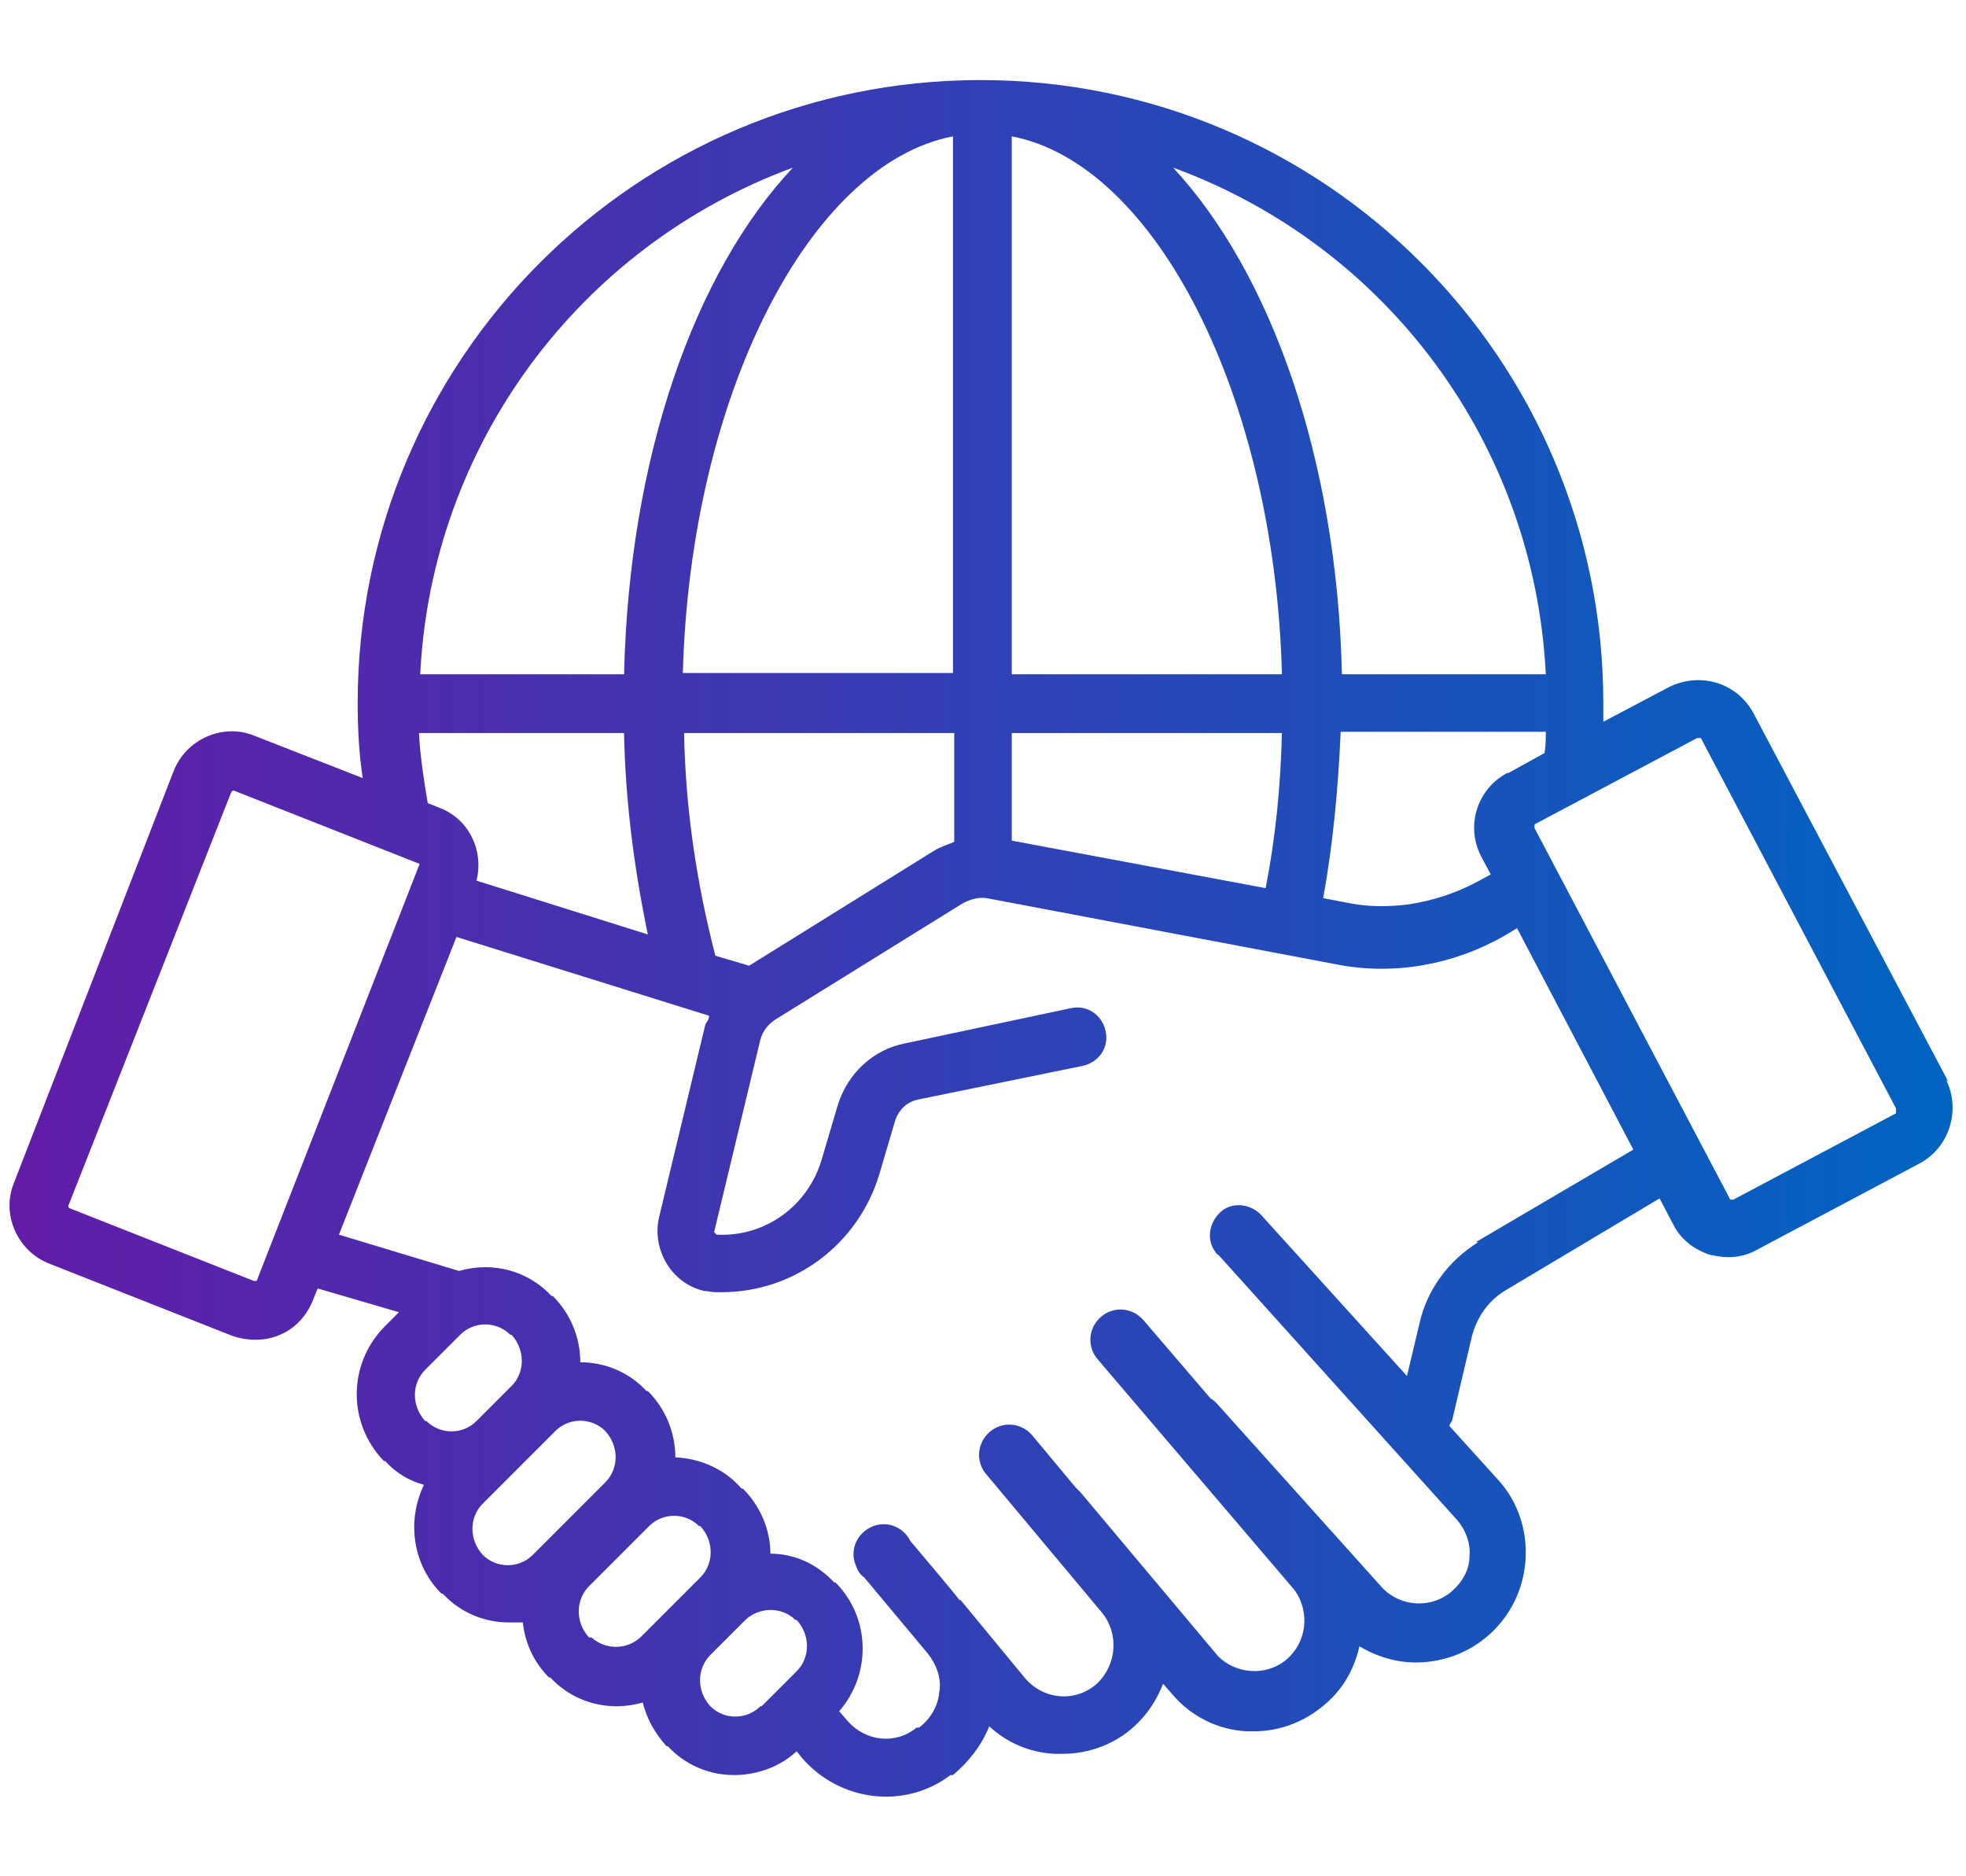
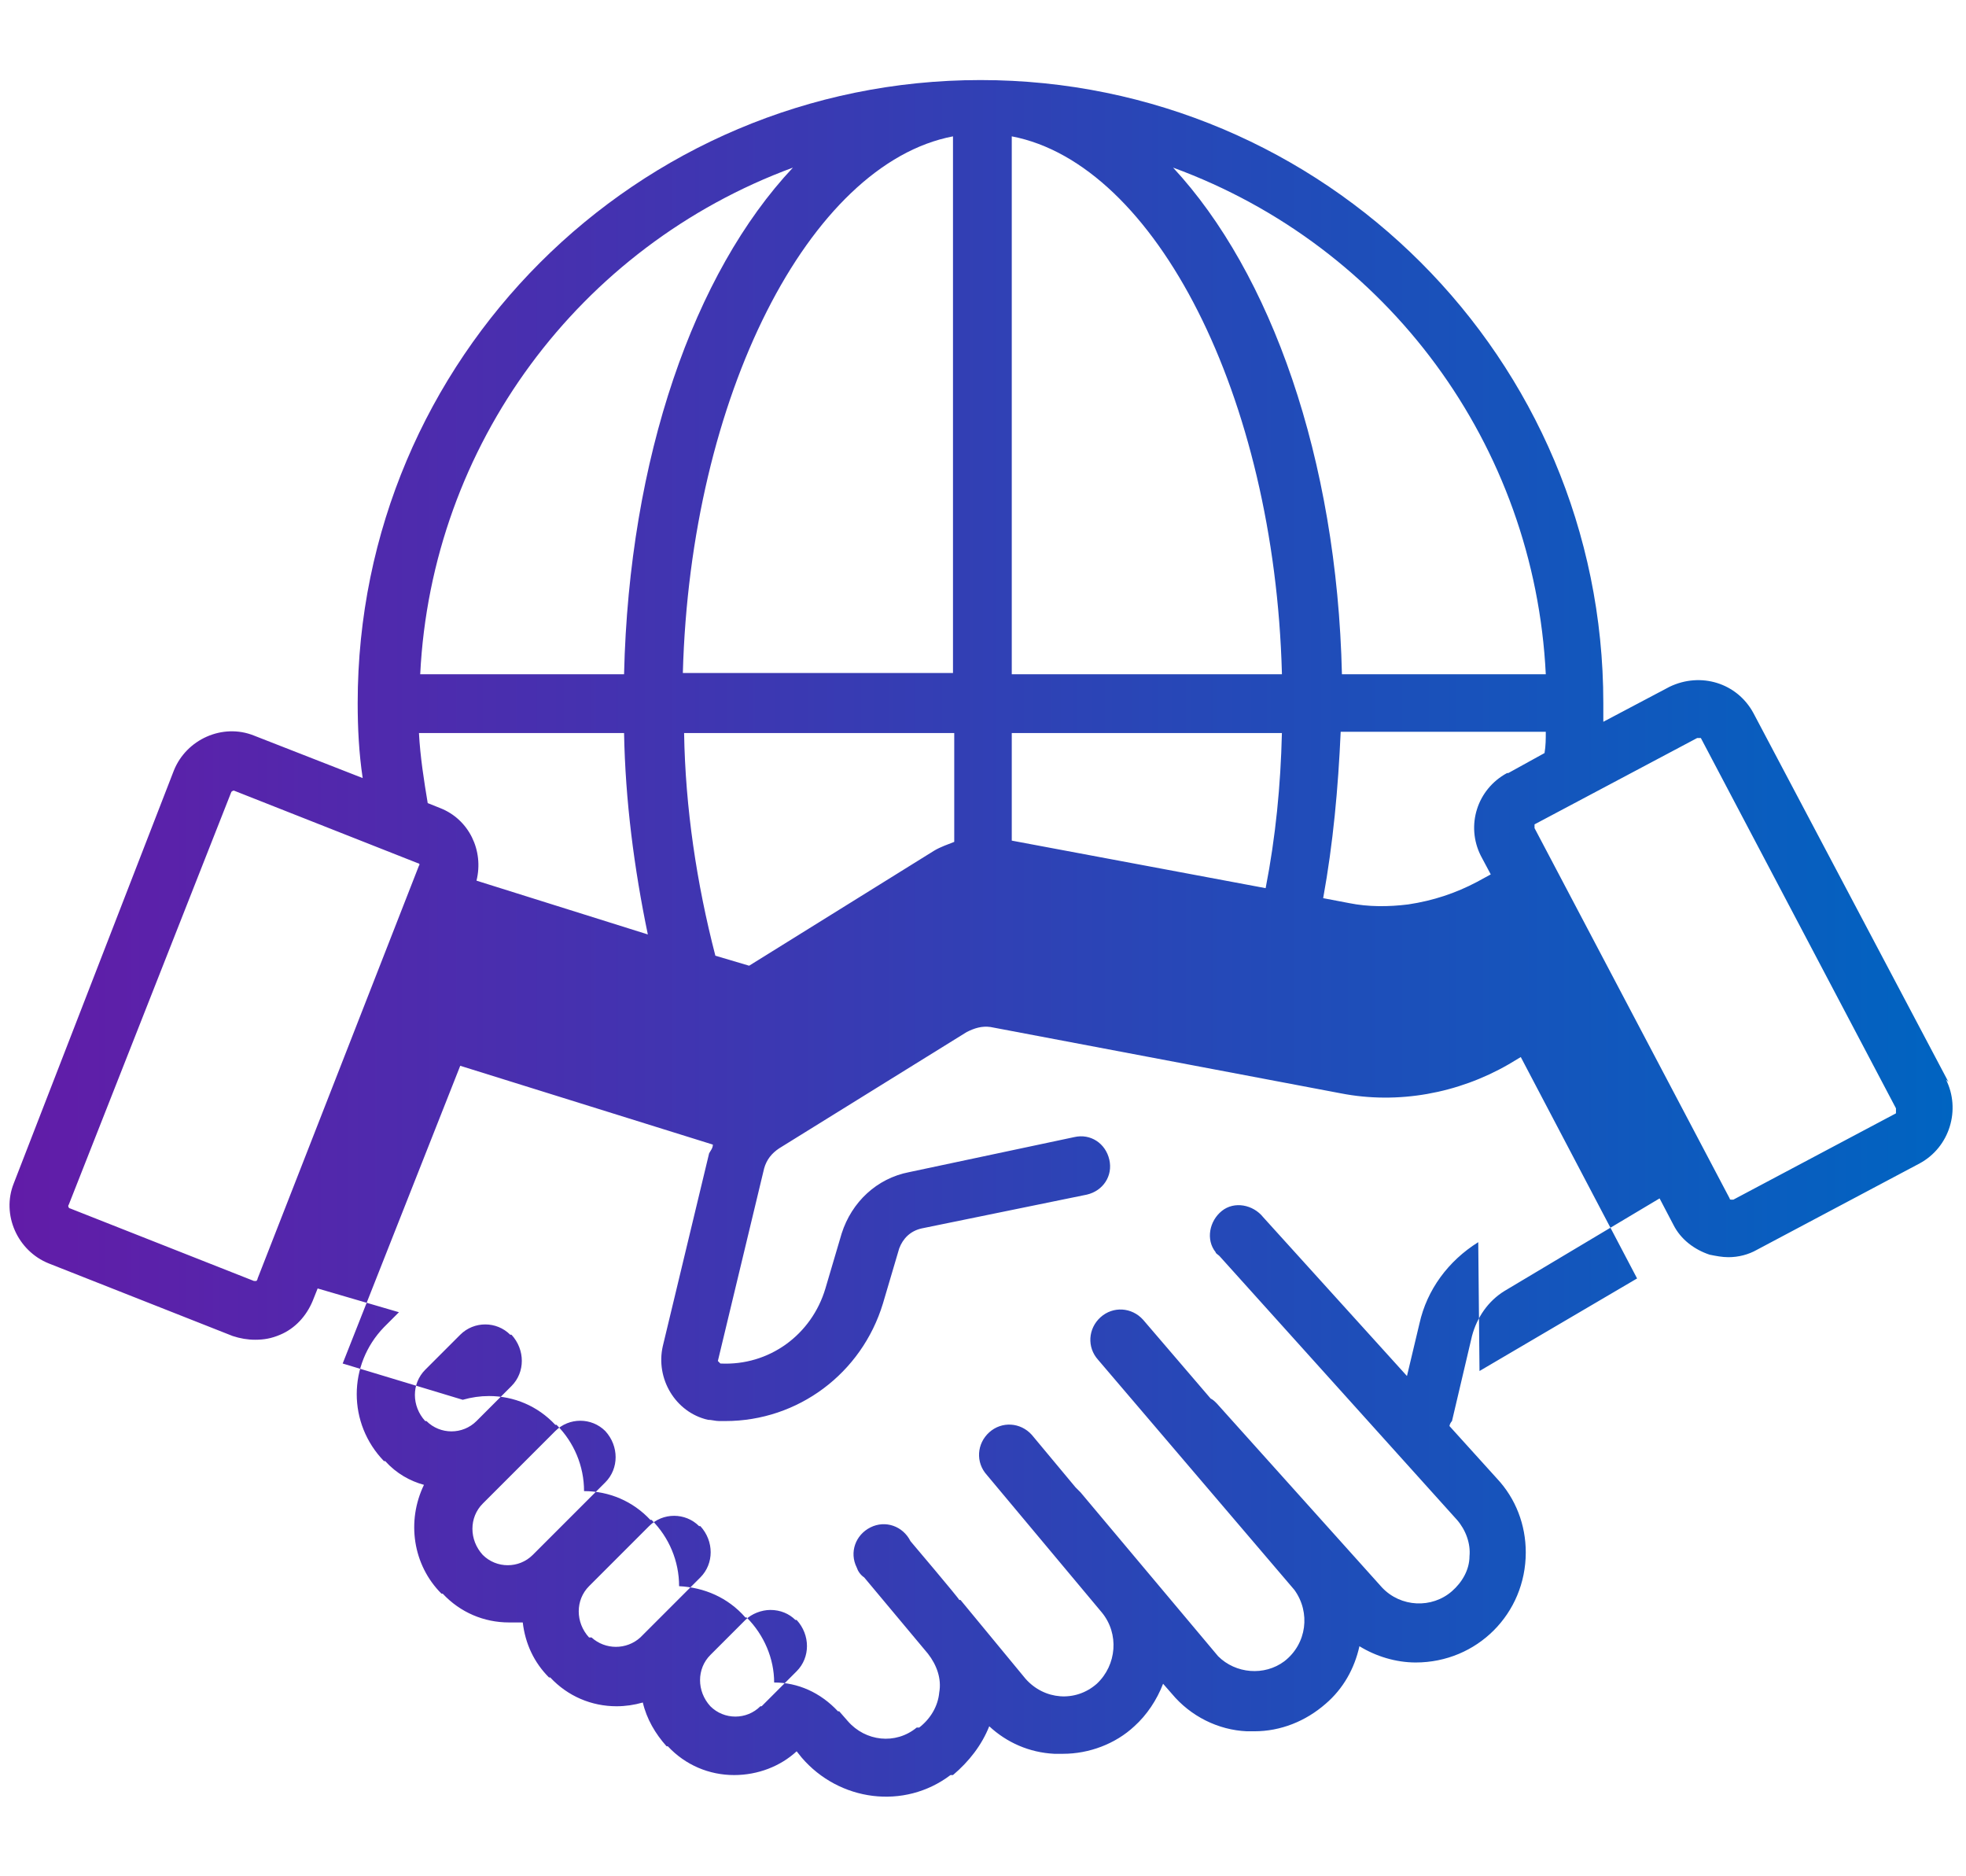
<svg xmlns="http://www.w3.org/2000/svg" id="Layer_1" version="1.1" viewBox="0 0 157.2 150">
  <defs>
    <style>
      .st0 {
        fill: url(#linear-gradient);
      }
    </style>
    <linearGradient id="linear-gradient" x1=".8" y1="75" x2="156.4" y2="75" gradientUnits="userSpaceOnUse">
      <stop offset="0" stop-color="#621ca8" />
      <stop offset="1" stop-color="#0064c1" />
    </linearGradient>
  </defs>
-   <path class="st0" d="M155.8,86.5l-15.6-29.5c-1.3-2.4-4.2-3.3-6.7-2.1l-5.3,2.8v-1.5c0-27.5-22.3-49.8-49.8-49.8-27.5,0-49.8,22.3-49.8,49.8h0c0,2,.1,4,.4,6l-8.7-3.4h0c-2.5-1-5.4.3-6.4,2.8L1.1,94.6c-1,2.5.3,5.4,2.8,6.4l14.7,5.8c.6.2,1.2.3,1.8.3.7,0,1.3-.1,2-.4,1.2-.5,2.1-1.5,2.6-2.7l.4-1,6.5,1.9-1.2,1.2c-2.9,3-2.9,7.7,0,10.7h.1c.9,1,2,1.6,3.1,1.9-1.4,2.9-.9,6.4,1.4,8.7h.1c1.4,1.5,3.3,2.3,5.3,2.3.4,0,.7,0,1.1,0,.2,1.7.9,3.2,2.1,4.4h.1c1.4,1.5,3.3,2.3,5.3,2.3.7,0,1.4-.1,2.1-.3.3,1.3,1,2.5,1.9,3.5h.1c1.4,1.5,3.3,2.3,5.3,2.3h0c1.9,0,3.7-.7,5-1.9l.4.5c3,3.5,8.2,4.2,11.9,1.4h.2c1.3-1.1,2.3-2.4,2.9-3.9,1.4,1.3,3.2,2.1,5.2,2.2.2,0,.4,0,.7,0,2.1,0,4.2-.8,5.7-2.2,1-.9,1.8-2.1,2.3-3.4l.7.8c1.5,1.8,3.7,2.9,6,3h.6c2.1,0,4.1-.8,5.7-2.2,1.4-1.2,2.3-2.8,2.7-4.6,1.3.8,2.9,1.3,4.5,1.3,4.9,0,8.8-3.9,8.8-8.8,0-2.2-.8-4.3-2.3-5.9l-3.8-4.2c0-.1.1-.3.2-.4l1.6-6.8c.4-1.5,1.3-2.8,2.6-3.6l12.4-7.4,1.1,2.1c.6,1.2,1.7,2,2.9,2.4.5.1,1,.2,1.5.2.8,0,1.6-.2,2.3-.6l13-6.9c2.4-1.3,3.3-4.3,2.1-6.7,0,0,0,0,0,0ZM120.5,61.8c-2.4,1.3-3.3,4.2-2.1,6.6l.8,1.5-1.1.6c-1.7.9-3.5,1.5-5.5,1.8-1.6.2-3.2.2-4.7-.1l-2.1-.4c.8-4.4,1.2-8.8,1.4-13.3h16.4c0,.6,0,1.1-.1,1.7l-2.9,1.6ZM59.9,77.2l-2.7-.8c-1.5-5.8-2.4-11.8-2.5-17.8h21.6v8.7c-.5.2-1.1.4-1.6.7l-14.8,9.2ZM102.5,53.9h-21.6V10.9c11.5,2.2,21,20.8,21.6,42.9ZM76.2,10.9v42.9h-21.6c.6-22.1,10.1-40.7,21.6-42.9ZM80.9,58.6h21.6c-.1,4.2-.5,8.3-1.3,12.4l-20.3-3.8v-8.6ZM123.6,53.9h-16.3c-.4-17.3-5.7-32.1-13.5-40.5,17.2,6.3,28.9,22.2,29.8,40.5ZM63.4,13.4c-7.9,8.4-13.1,23.2-13.5,40.5h-16.3c.9-18.3,12.7-34.2,29.8-40.5ZM33.5,58.6h16.4c.1,5.4.8,10.8,1.9,16.1l-13.7-4.3c.6-2.4-.6-4.9-2.9-5.8l-1-.4c-.3-1.8-.6-3.7-.7-5.6h0ZM20.5,102.4c0,0-.1,0-.2,0l-14.7-5.8c-.1,0-.2-.2-.1-.3,0,0,0,0,0,0l13-33c0,0,.1-.1.2-.1h0l14.7,5.8c.1,0,.2.1.1.2,0,0,0,0,0,0l-12.9,33c0,0,0,.1-.1.2ZM34,109.5l2.8-2.8c1.1-1.1,2.9-1.1,4,0h.1c1.1,1.2,1.1,3,0,4.1l-2.8,2.8c-1.1,1.1-2.9,1.1-4,0h-.1c-1.1-1.2-1.1-3,0-4.1ZM38.7,124.3h-.1c-1.1-1.2-1.1-3,0-4.1,0,0,0,0,0,0l5.8-5.8c1.1-1.1,2.9-1.1,4,0h0c1.1,1.2,1.1,3,0,4.1l-5.8,5.8c-1.1,1.1-2.9,1.1-4,0ZM47.3,130.9h-.2c-1.1-1.2-1.1-3,0-4.1,0,0,0,0,0,0l4.8-4.8c1.1-1.1,2.9-1.1,4,0,0,0,0,0,0,0h.1c1.1,1.2,1.1,3,0,4.1l-4.8,4.8c-1.1,1-2.8,1-3.9,0ZM60.8,136.4c-1.1,1.1-2.9,1.1-4,0,0,0,0,0,0,0h0c-1.1-1.2-1.1-3,0-4.1,0,0,0,0,0,0l2.8-2.8c.5-.5,1.3-.8,2-.8.8,0,1.5.3,2,.8h.1c1.1,1.2,1.1,3,0,4.1,0,0,0,0,0,0l-2.8,2.8ZM118.2,99.3c-2.4,1.5-4.1,3.8-4.7,6.5l-1,4.2-11.5-12.7c-.8-1-2.3-1.3-3.3-.5-1,.8-1.3,2.3-.5,3.3,0,.1.2.2.3.3l19,21.1c.7.8,1.1,1.9,1,2.9,0,1.1-.6,2.1-1.4,2.8-1.6,1.4-4.1,1.3-5.6-.3l-13.2-14.7c-.2-.2-.3-.3-.5-.4l-5.4-6.3c-.9-1-2.4-1.1-3.4-.2-1,.9-1.1,2.4-.2,3.4l15.7,18.4c1.3,1.8,1,4.3-.8,5.7-1.6,1.2-3.9,1-5.3-.4l-11-13.1c-.1-.1-.3-.3-.4-.4l-3.5-4.2c-.9-1-2.4-1.1-3.4-.2-1,.9-1.1,2.4-.2,3.4l9.2,11c1.4,1.7,1.2,4.2-.4,5.7-1.7,1.5-4.2,1.3-5.7-.4l-5.2-6.3h-.1c0-.1-3.9-4.7-3.9-4.7-.6-1.2-2-1.7-3.2-1.1-1.2.6-1.7,2-1.1,3.2.1.3.3.6.6.8l5.1,6.1c.7.9,1.1,2,.9,3.1-.1,1.1-.7,2.1-1.6,2.8h-.2c-1.7,1.4-4.1,1.1-5.5-.5l-.7-.8c2.6-3,2.5-7.5-.3-10.3h-.1c-1.4-1.5-3.2-2.3-5.1-2.3,0-1.9-.8-3.8-2.2-5.2h-.1c-1.4-1.6-3.3-2.4-5.3-2.5,0-2-.8-3.9-2.2-5.3h-.1c-1.4-1.5-3.3-2.3-5.3-2.3,0-2-.8-3.9-2.2-5.3h-.1c-1.4-1.5-3.3-2.3-5.3-2.3-.7,0-1.4.1-2.1.3l-9.6-2.9,9.4-23.8,20.2,6.3c0,.3-.2.5-.3.7l-3.7,15.4c-.6,2.6,1,5.3,3.6,5.9.3,0,.6.1.9.1h.5c5.8,0,10.9-3.8,12.6-9.4l1.3-4.4c.3-.8.9-1.4,1.8-1.6l13.2-2.7c1.3-.3,2.1-1.5,1.8-2.8-.3-1.3-1.5-2.1-2.8-1.8h0l-13.2,2.8c-2.6.5-4.6,2.4-5.4,4.9l-1.3,4.4c-1.1,3.7-4.5,6.2-8.4,6l-.2-.2,3.7-15.4c.2-.7.6-1.2,1.2-1.6l15-9.3c.6-.3,1.2-.5,1.9-.4l28,5.3c4.6.9,9.4,0,13.4-2.3l1-.6,9.3,17.7-12.6,7.4ZM151.6,89l-13,6.9c0,0-.2,0-.2,0,0,0-.1,0-.1-.1l-15.6-29.6c0,0,0-.2,0-.3,0,0,0,0,0,0l13-6.9c0,0,.1,0,.2,0,0,0,0,0,.1,0l15.6,29.6c0,0,0,.2,0,.3Z" />
+   <path class="st0" d="M155.8,86.5l-15.6-29.5c-1.3-2.4-4.2-3.3-6.7-2.1l-5.3,2.8v-1.5c0-27.5-22.3-49.8-49.8-49.8-27.5,0-49.8,22.3-49.8,49.8h0c0,2,.1,4,.4,6l-8.7-3.4h0c-2.5-1-5.4.3-6.4,2.8L1.1,94.6c-1,2.5.3,5.4,2.8,6.4l14.7,5.8c.6.2,1.2.3,1.8.3.7,0,1.3-.1,2-.4,1.2-.5,2.1-1.5,2.6-2.7l.4-1,6.5,1.9-1.2,1.2c-2.9,3-2.9,7.7,0,10.7h.1c.9,1,2,1.6,3.1,1.9-1.4,2.9-.9,6.4,1.4,8.7h.1c1.4,1.5,3.3,2.3,5.3,2.3.4,0,.7,0,1.1,0,.2,1.7.9,3.2,2.1,4.4h.1c1.4,1.5,3.3,2.3,5.3,2.3.7,0,1.4-.1,2.1-.3.3,1.3,1,2.5,1.9,3.5h.1c1.4,1.5,3.3,2.3,5.3,2.3h0c1.9,0,3.7-.7,5-1.9l.4.5c3,3.5,8.2,4.2,11.9,1.4h.2c1.3-1.1,2.3-2.4,2.9-3.9,1.4,1.3,3.2,2.1,5.2,2.2.2,0,.4,0,.7,0,2.1,0,4.2-.8,5.7-2.2,1-.9,1.8-2.1,2.3-3.4l.7.8c1.5,1.8,3.7,2.9,6,3h.6c2.1,0,4.1-.8,5.7-2.2,1.4-1.2,2.3-2.8,2.7-4.6,1.3.8,2.9,1.3,4.5,1.3,4.9,0,8.8-3.9,8.8-8.8,0-2.2-.8-4.3-2.3-5.9l-3.8-4.2c0-.1.1-.3.2-.4l1.6-6.8c.4-1.5,1.3-2.8,2.6-3.6l12.4-7.4,1.1,2.1c.6,1.2,1.7,2,2.9,2.4.5.1,1,.2,1.5.2.8,0,1.6-.2,2.3-.6l13-6.9c2.4-1.3,3.3-4.3,2.1-6.7,0,0,0,0,0,0ZM120.5,61.8c-2.4,1.3-3.3,4.2-2.1,6.6l.8,1.5-1.1.6c-1.7.9-3.5,1.5-5.5,1.8-1.6.2-3.2.2-4.7-.1l-2.1-.4c.8-4.4,1.2-8.8,1.4-13.3h16.4c0,.6,0,1.1-.1,1.7l-2.9,1.6ZM59.9,77.2l-2.7-.8c-1.5-5.8-2.4-11.8-2.5-17.8h21.6v8.7c-.5.2-1.1.4-1.6.7l-14.8,9.2ZM102.5,53.9h-21.6V10.9c11.5,2.2,21,20.8,21.6,42.9ZM76.2,10.9v42.9h-21.6c.6-22.1,10.1-40.7,21.6-42.9ZM80.9,58.6h21.6c-.1,4.2-.5,8.3-1.3,12.4l-20.3-3.8v-8.6ZM123.6,53.9h-16.3c-.4-17.3-5.7-32.1-13.5-40.5,17.2,6.3,28.9,22.2,29.8,40.5ZM63.4,13.4c-7.9,8.4-13.1,23.2-13.5,40.5h-16.3c.9-18.3,12.7-34.2,29.8-40.5ZM33.5,58.6h16.4c.1,5.4.8,10.8,1.9,16.1l-13.7-4.3c.6-2.4-.6-4.9-2.9-5.8l-1-.4c-.3-1.8-.6-3.7-.7-5.6h0ZM20.5,102.4c0,0-.1,0-.2,0l-14.7-5.8c-.1,0-.2-.2-.1-.3,0,0,0,0,0,0l13-33c0,0,.1-.1.2-.1h0l14.7,5.8c.1,0,.2.1.1.2,0,0,0,0,0,0l-12.9,33c0,0,0,.1-.1.2ZM34,109.5l2.8-2.8c1.1-1.1,2.9-1.1,4,0h.1c1.1,1.2,1.1,3,0,4.1l-2.8,2.8c-1.1,1.1-2.9,1.1-4,0h-.1c-1.1-1.2-1.1-3,0-4.1ZM38.7,124.3h-.1c-1.1-1.2-1.1-3,0-4.1,0,0,0,0,0,0l5.8-5.8c1.1-1.1,2.9-1.1,4,0h0c1.1,1.2,1.1,3,0,4.1l-5.8,5.8c-1.1,1.1-2.9,1.1-4,0ZM47.3,130.9h-.2c-1.1-1.2-1.1-3,0-4.1,0,0,0,0,0,0l4.8-4.8c1.1-1.1,2.9-1.1,4,0,0,0,0,0,0,0h.1c1.1,1.2,1.1,3,0,4.1l-4.8,4.8c-1.1,1-2.8,1-3.9,0ZM60.8,136.4c-1.1,1.1-2.9,1.1-4,0,0,0,0,0,0,0h0c-1.1-1.2-1.1-3,0-4.1,0,0,0,0,0,0l2.8-2.8c.5-.5,1.3-.8,2-.8.8,0,1.5.3,2,.8h.1c1.1,1.2,1.1,3,0,4.1,0,0,0,0,0,0l-2.8,2.8ZM118.2,99.3c-2.4,1.5-4.1,3.8-4.7,6.5l-1,4.2-11.5-12.7c-.8-1-2.3-1.3-3.3-.5-1,.8-1.3,2.3-.5,3.3,0,.1.2.2.3.3l19,21.1c.7.8,1.1,1.9,1,2.9,0,1.1-.6,2.1-1.4,2.8-1.6,1.4-4.1,1.3-5.6-.3l-13.2-14.7c-.2-.2-.3-.3-.5-.4l-5.4-6.3c-.9-1-2.4-1.1-3.4-.2-1,.9-1.1,2.4-.2,3.4l15.7,18.4c1.3,1.8,1,4.3-.8,5.7-1.6,1.2-3.9,1-5.3-.4l-11-13.1c-.1-.1-.3-.3-.4-.4l-3.5-4.2c-.9-1-2.4-1.1-3.4-.2-1,.9-1.1,2.4-.2,3.4l9.2,11c1.4,1.7,1.2,4.2-.4,5.7-1.7,1.5-4.2,1.3-5.7-.4l-5.2-6.3h-.1c0-.1-3.9-4.7-3.9-4.7-.6-1.2-2-1.7-3.2-1.1-1.2.6-1.7,2-1.1,3.2.1.3.3.6.6.8l5.1,6.1c.7.9,1.1,2,.9,3.1-.1,1.1-.7,2.1-1.6,2.8h-.2c-1.7,1.4-4.1,1.1-5.5-.5l-.7-.8h-.1c-1.4-1.5-3.2-2.3-5.1-2.3,0-1.9-.8-3.8-2.2-5.2h-.1c-1.4-1.6-3.3-2.4-5.3-2.5,0-2-.8-3.9-2.2-5.3h-.1c-1.4-1.5-3.3-2.3-5.3-2.3,0-2-.8-3.9-2.2-5.3h-.1c-1.4-1.5-3.3-2.3-5.3-2.3-.7,0-1.4.1-2.1.3l-9.6-2.9,9.4-23.8,20.2,6.3c0,.3-.2.5-.3.7l-3.7,15.4c-.6,2.6,1,5.3,3.6,5.9.3,0,.6.1.9.1h.5c5.8,0,10.9-3.8,12.6-9.4l1.3-4.4c.3-.8.9-1.4,1.8-1.6l13.2-2.7c1.3-.3,2.1-1.5,1.8-2.8-.3-1.3-1.5-2.1-2.8-1.8h0l-13.2,2.8c-2.6.5-4.6,2.4-5.4,4.9l-1.3,4.4c-1.1,3.7-4.5,6.2-8.4,6l-.2-.2,3.7-15.4c.2-.7.6-1.2,1.2-1.6l15-9.3c.6-.3,1.2-.5,1.9-.4l28,5.3c4.6.9,9.4,0,13.4-2.3l1-.6,9.3,17.7-12.6,7.4ZM151.6,89l-13,6.9c0,0-.2,0-.2,0,0,0-.1,0-.1-.1l-15.6-29.6c0,0,0-.2,0-.3,0,0,0,0,0,0l13-6.9c0,0,.1,0,.2,0,0,0,0,0,.1,0l15.6,29.6c0,0,0,.2,0,.3Z" />
</svg>